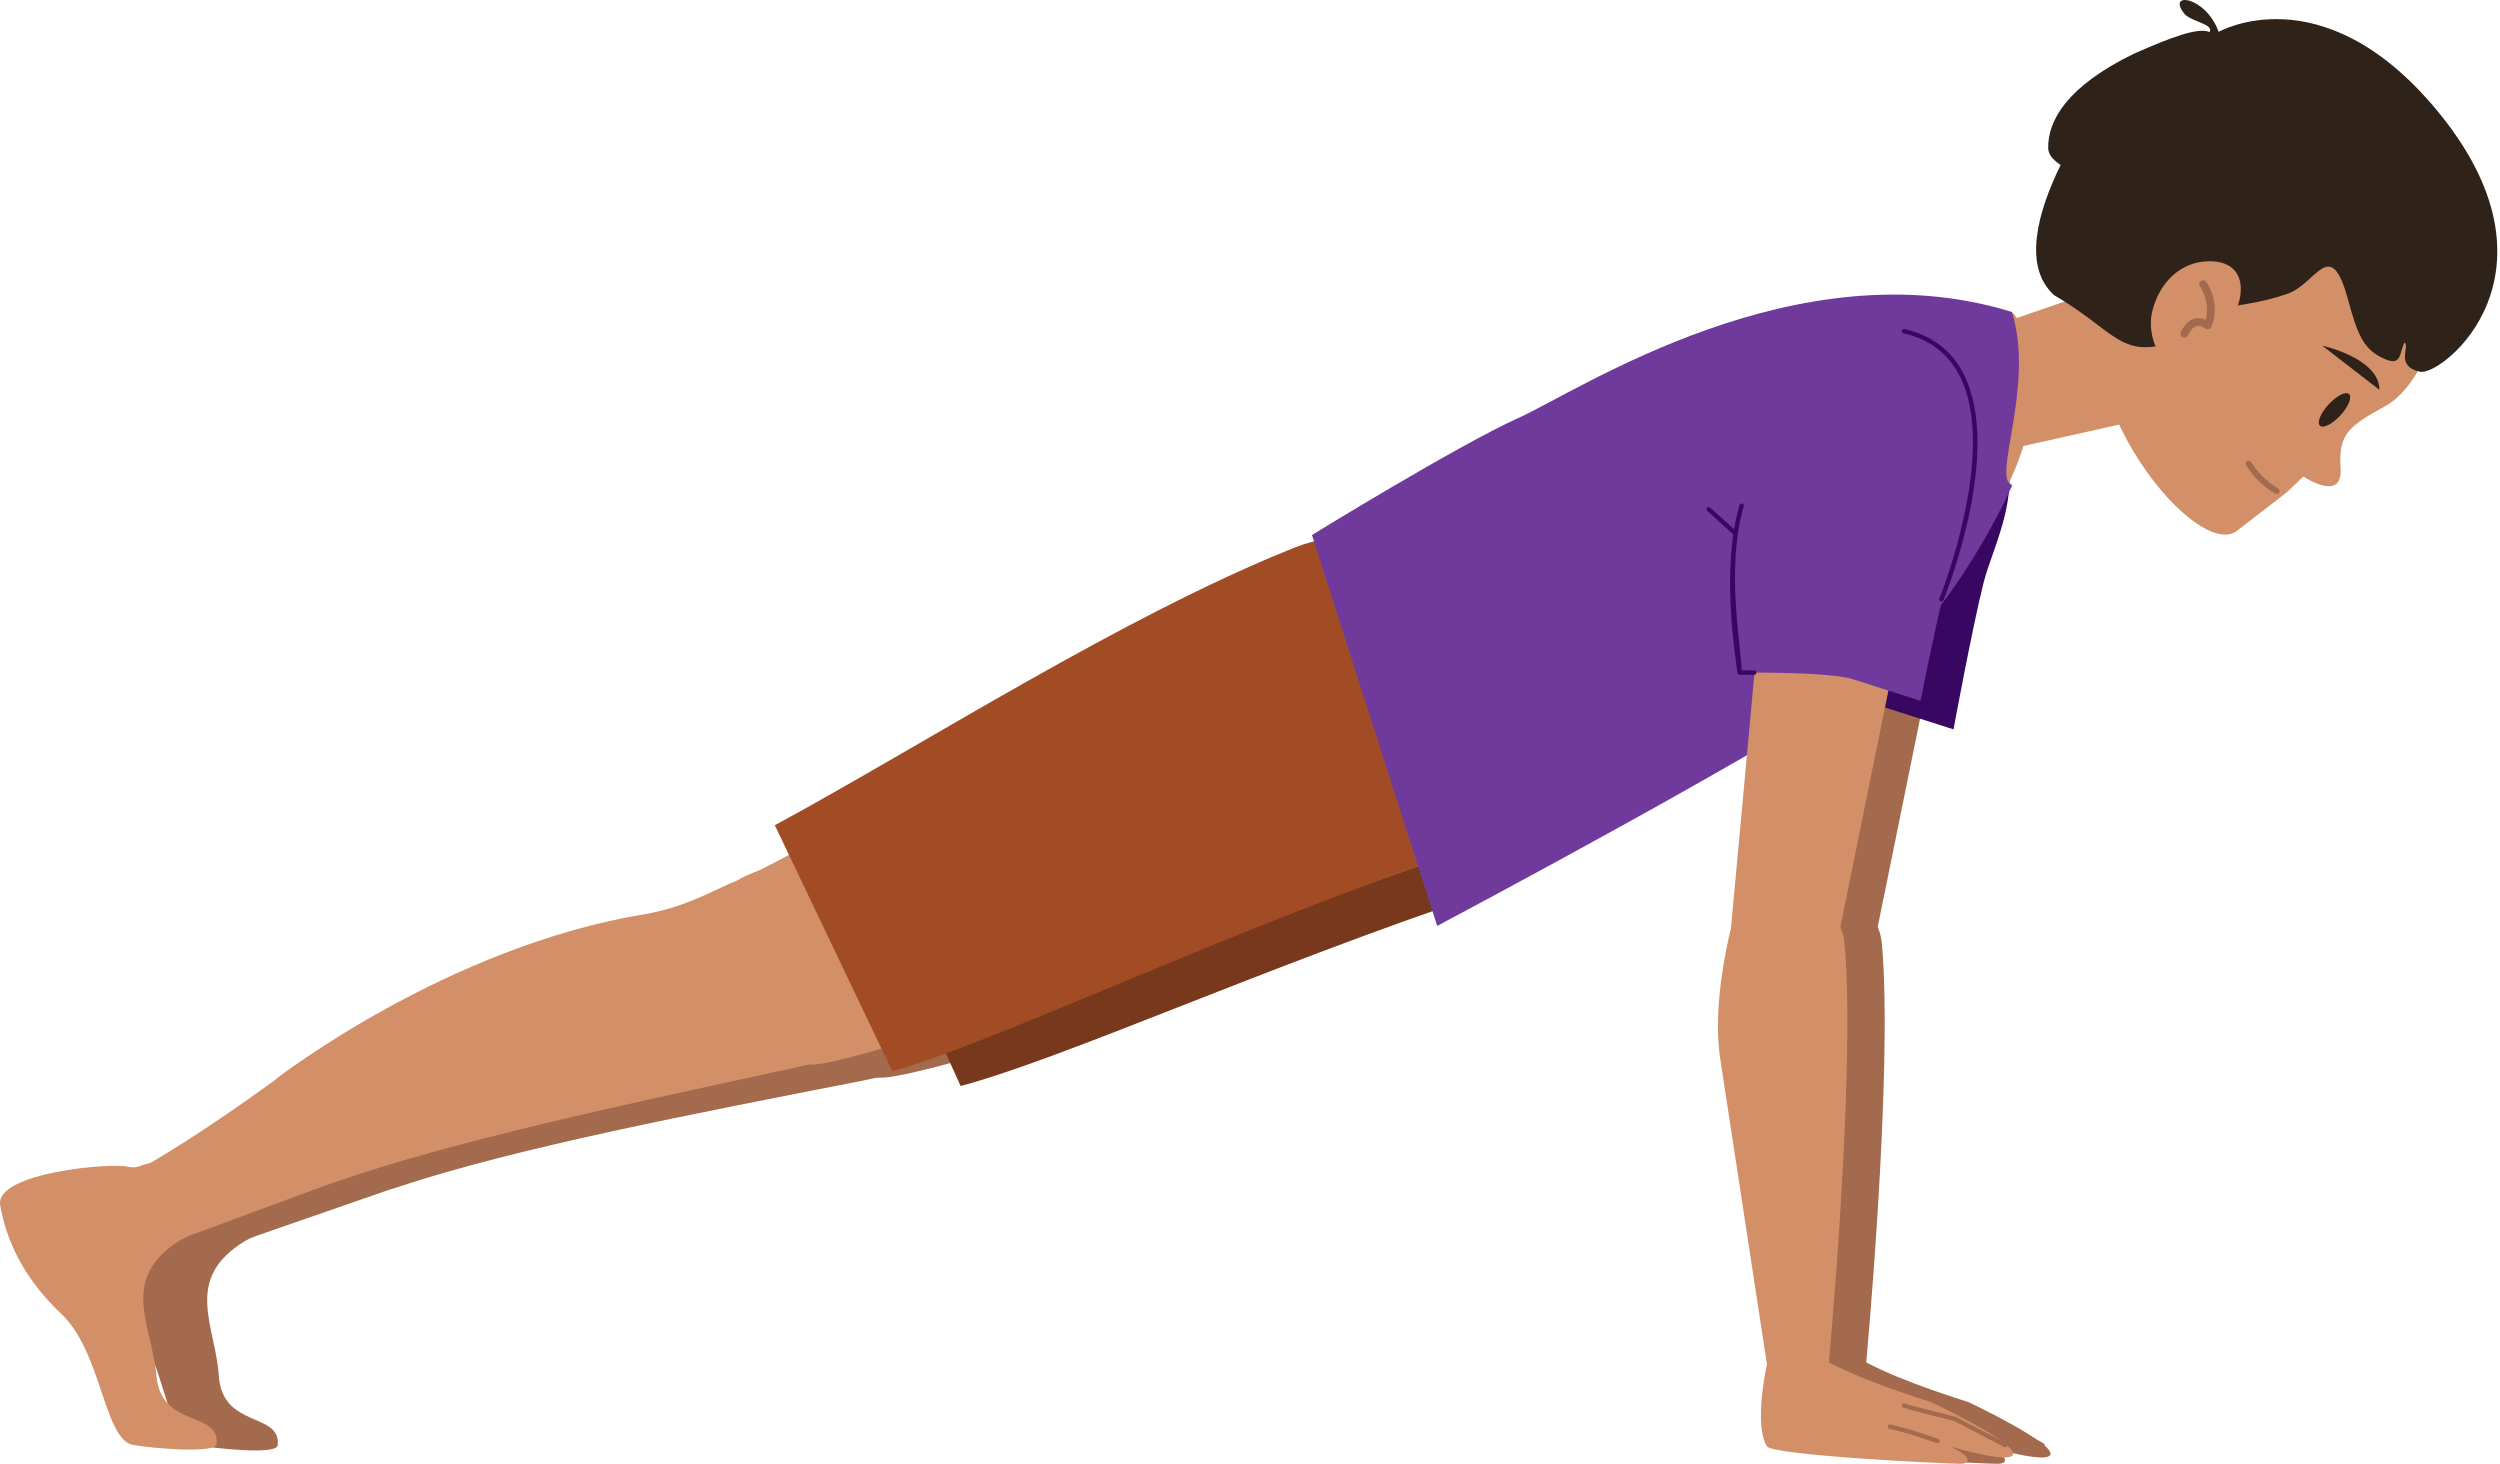
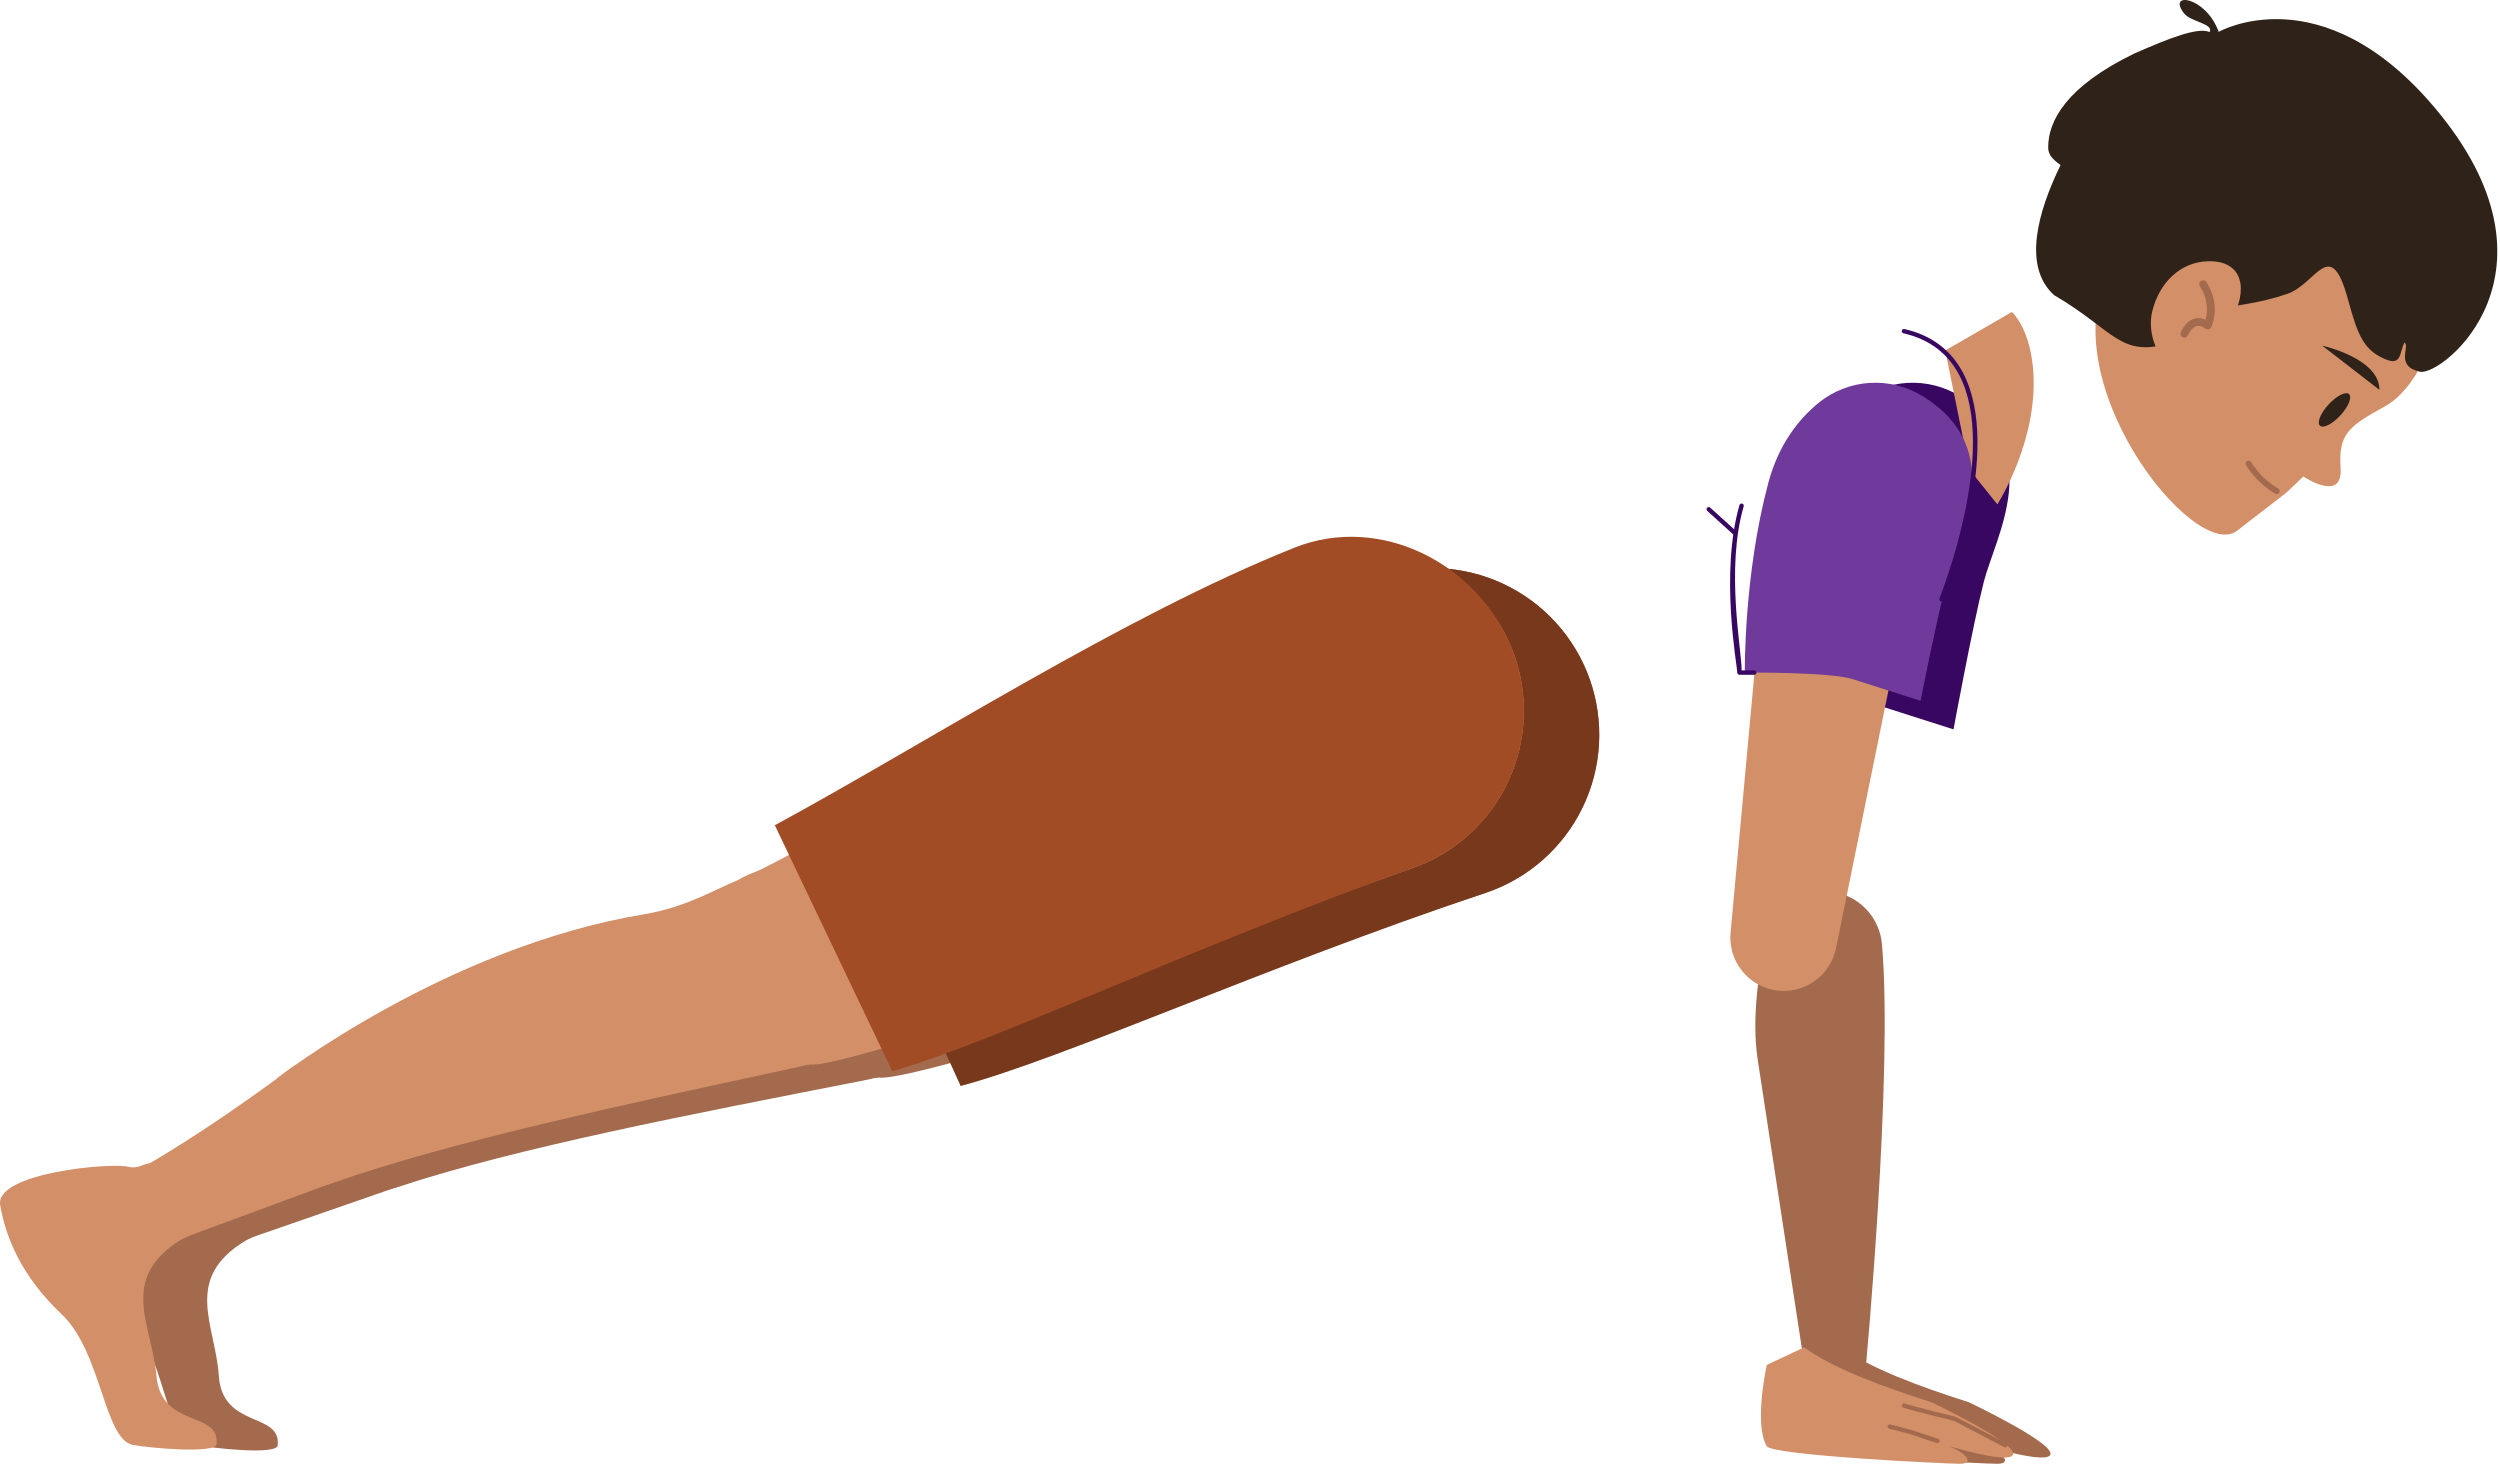
<svg xmlns="http://www.w3.org/2000/svg" width="649" height="380" viewBox="0 0 649 380" fill="none">
  <g clip-path="url(#clip0_143_244)">
    <path d="M67.302 306.943C65.943 304.815 63.896 303.216 61.502 302.415C59.107 301.614 56.51 301.658 54.144 302.54C53.031 303.013 51.795 303.115 50.619 302.831C46.535 301.536 15.827 303.629 17.162 312.128C18.497 320.626 22.346 330.699 32.562 340.76C42.777 350.821 42.885 373.584 50.414 375.032C55.547 376.042 71.814 377.753 72.087 375.215C73.017 366.471 57.731 370.949 56.807 357.18C55.923 343.948 47.38 331.999 63.692 322.109C64.933 321.358 66.013 320.368 66.868 319.196C67.723 318.024 68.336 316.693 68.672 315.282C69.008 313.871 69.06 312.406 68.825 310.975C68.59 309.543 68.072 308.173 67.302 306.943V306.943Z" fill="#A36A4D" />
    <path d="M110.29 305.649L66.612 320.809C65.916 321.054 65.18 321.379 64.422 321.71C62.983 322.374 61.415 322.708 59.831 322.688C58.247 322.668 56.688 322.294 55.267 321.595C53.846 320.895 52.599 319.887 51.617 318.644C50.635 317.401 49.944 315.954 49.593 314.409V314.409C49.079 312.161 49.311 309.806 50.253 307.701C51.196 305.596 52.797 303.854 54.817 302.74C62.374 298.565 75.852 290.551 94.388 277.308L110.29 305.649Z" fill="#A36A4D" />
    <path d="M185.748 239.92C134.193 247.398 89.694 280.581 89.694 280.581C89.694 280.581 81.561 315.299 103.765 307.992C134.69 297.84 178.972 289.348 223.757 280.575C225.388 280.256 227.23 279.84 229.266 279.332C245.538 275.111 253.843 257.601 248.31 243.913C242.778 230.224 224.692 223.38 210.051 231.627C204.98 233.487 196.859 238.312 185.748 239.92Z" fill="#A36A4D" />
    <path d="M385.658 231.793C327.385 251.351 273.708 268.712 246.394 276.053C236.521 278.711 230.093 280.045 228.143 279.72C215.116 281.3 202.887 273.258 199.322 261.138C196.031 249.93 200.811 237.548 211.1 231.206C215.093 229.495 219.245 227.487 223.506 225.291C262.729 205.06 311.768 167.115 356.57 150.261C361.957 148.228 367.696 147.29 373.45 147.502C379.204 147.714 384.859 149.07 390.082 151.493C395.306 153.916 399.994 157.356 403.872 161.612C407.751 165.868 410.742 170.855 412.67 176.28V176.28C414.592 181.696 415.417 187.44 415.096 193.178C414.775 198.915 413.315 204.532 410.801 209.699C408.286 214.866 404.768 219.481 400.451 223.275C396.135 227.068 391.106 229.964 385.658 231.793V231.793Z" fill="#A36A4D" />
    <path d="M385.658 231.793C327.385 251.351 276.72 274.57 249.383 281.927L220.158 217.466C259.364 197.229 311.78 167.115 356.581 150.261C361.969 148.228 367.707 147.29 373.462 147.502C379.216 147.714 384.87 149.07 390.094 151.493C395.317 153.916 400.005 157.356 403.884 161.612C407.762 165.868 410.753 170.855 412.681 176.28V176.28C414.604 181.697 415.428 187.441 415.106 193.18C414.785 198.918 413.323 204.535 410.808 209.702C408.292 214.87 404.773 219.484 400.455 223.277C396.137 227.07 391.107 229.965 385.658 231.793V231.793Z" fill="#78381C" />
    <path d="M50.077 306.703C48.676 304.603 46.597 303.046 44.188 302.291C41.778 301.537 39.183 301.631 36.834 302.557C35.733 303.056 34.5 303.185 33.32 302.922C29.208 301.719 -1.426 304.405 0.051 312.88C1.529 321.356 5.601 331.343 16.021 341.199C26.442 351.054 27.006 373.783 34.564 375.112C39.748 376.019 56.02 377.393 56.237 374.867C56.996 366.106 41.801 370.874 40.609 357.14C39.463 343.925 30.68 332.153 46.769 321.938C47.994 321.161 49.051 320.148 49.88 318.958C50.71 317.768 51.294 316.426 51.6 315.008C51.906 313.591 51.926 312.126 51.661 310.701C51.396 309.275 50.85 307.916 50.054 306.703H50.077Z" fill="#D38F68" />
    <path d="M93.059 304.57L49.712 320.586L47.545 321.538C46.12 322.228 44.559 322.592 42.975 322.602C41.392 322.612 39.827 322.269 38.393 321.597C36.959 320.926 35.693 319.943 34.687 318.72C33.681 317.497 32.961 316.065 32.579 314.529V314.529C32.022 312.291 32.208 309.932 33.108 307.809C34.008 305.686 35.574 303.912 37.569 302.756C45.047 298.433 58.359 290.152 76.627 276.52L93.059 304.57Z" fill="#D38F68" />
    <path d="M167.194 237.348C115.805 245.846 71.945 279.902 71.945 279.902C71.945 279.902 64.49 314.774 86.557 307.04C117.299 296.277 161.411 286.889 206.001 277.25C207.627 276.902 209.463 276.446 211.488 275.898C227.675 271.335 235.631 253.689 229.831 240.108C224.03 226.528 205.807 220.072 191.332 228.587C186.301 230.532 178.276 235.517 167.194 237.348V237.348Z" fill="#D38F68" />
    <path d="M366.91 225.291C309.036 246 255.691 264.423 228.553 272.299C218.737 275.151 212.338 276.628 210.387 276.332C197.389 278.163 185.007 270.366 181.202 258.32C177.689 247.181 182.223 234.707 192.381 228.159C196.374 226.351 200.458 224.281 204.672 222.005C243.457 200.993 291.76 162.118 336.22 144.351C341.565 142.212 347.284 141.16 353.041 141.258C358.798 141.355 364.478 142.599 369.749 144.918C375.019 147.237 379.775 150.583 383.736 154.762C387.698 158.94 390.787 163.867 392.822 169.253V169.253C394.85 174.63 395.788 180.357 395.58 186.1C395.372 191.843 394.023 197.487 391.611 202.703C389.199 207.919 385.773 212.602 381.532 216.481C377.291 220.359 372.321 223.354 366.91 225.291V225.291Z" fill="#D38F68" />
    <path d="M366.91 225.291C309.036 246 258.811 270.235 231.65 278.112L201.142 214.232C239.926 193.225 291.572 159.928 336.031 142.178C358.56 133.184 384.266 146.553 392.822 169.242C394.852 174.619 395.791 180.347 395.584 186.091C395.377 191.836 394.028 197.481 391.616 202.698C389.204 207.916 385.778 212.601 381.536 216.48C377.294 220.358 372.322 223.354 366.91 225.291V225.291Z" fill="#A24C26" />
-     <path d="M518.545 117.288L519.013 84.133L552.111 72.703L558.567 108.333L518.545 117.288V117.288Z" fill="#D38F68" />
-     <path d="M504.469 156.95C504.469 156.95 530.232 115.885 508.25 108.06C486.269 100.234 471.114 111.162 468.16 142.07L458.949 242.145C458.631 245.659 459.667 249.162 461.844 251.939C464.021 254.716 467.175 256.558 470.664 257.088V257.088C474.18 257.623 477.768 256.786 480.684 254.75C483.601 252.714 485.623 249.634 486.332 246.149L504.469 156.95Z" fill="#A36A4D" />
    <path d="M508.94 102.921C504.817 100.339 499.991 99.108 495.135 99.398C490.279 99.689 485.635 101.486 481.849 104.54C476.675 108.767 471.451 115.303 468.765 125.301C462.348 149.217 461.504 182.035 461.504 182.035C461.504 182.035 483.377 181.801 489.451 183.7L507.132 189.347C507.132 189.347 512.043 162.711 514.969 151.133C517.895 139.555 531.435 116.923 508.94 102.921V102.921Z" fill="#380762" />
    <path d="M484.261 356.039C484.261 356.039 491.522 278.967 488.556 245.111C488.284 241.977 487.038 239.008 484.992 236.619C482.946 234.231 480.203 232.543 477.149 231.793L476.789 231.707C474.841 231.235 472.818 231.156 470.839 231.476C468.859 231.796 466.964 232.508 465.264 233.571C463.564 234.634 462.093 236.025 460.938 237.664C459.783 239.303 458.967 241.156 458.538 243.115C456.496 252.343 454.745 264.395 456.257 274.798L468.833 357.043C468.742 361.794 472.546 365.513 476.63 365.502C481.016 365.49 484.985 361.138 484.261 356.039Z" fill="#A36A4D" />
    <path d="M468.354 354.334C468.354 354.334 464.932 369.733 468.354 375.437C469.797 377.838 515.06 380 518.545 380C523.108 380 519.686 375.631 508.279 373.156C508.279 373.156 530.523 380.57 532.234 377.718C533.945 374.867 511.131 364.03 511.131 364.03C497.607 359.718 485.465 355.161 478.05 349.771L468.354 354.334Z" fill="#A36A4D" />
    <path d="M512.557 374.582C512.498 374.59 512.438 374.59 512.38 374.582L505.535 372.301L500.151 370.886C500.005 370.847 499.879 370.752 499.803 370.621C499.726 370.49 499.705 370.334 499.744 370.187C499.782 370.041 499.877 369.915 500.008 369.839C500.139 369.762 500.295 369.741 500.442 369.78L505.861 371.205L512.739 373.487C512.89 373.511 513.026 373.594 513.116 373.718C513.206 373.843 513.242 373.997 513.218 374.148C513.194 374.3 513.111 374.435 512.987 374.525C512.863 374.615 512.708 374.652 512.557 374.628V374.582Z" fill="#A36A4D" />
-     <path d="M530.238 375.722C530.147 375.721 530.057 375.699 529.975 375.66L516.92 368.844C515.95 368.616 506.71 366.391 503.802 365.422C503.73 365.398 503.665 365.361 503.608 365.312C503.551 365.263 503.505 365.203 503.471 365.136C503.437 365.069 503.417 364.996 503.412 364.921C503.406 364.847 503.416 364.771 503.439 364.7C503.463 364.629 503.5 364.563 503.549 364.507C503.598 364.45 503.658 364.403 503.725 364.37C503.792 364.336 503.865 364.316 503.94 364.311C504.015 364.305 504.09 364.314 504.161 364.338C507.098 365.319 517.131 367.726 517.233 367.76C517.277 367.77 517.319 367.786 517.359 367.806L530.477 374.65C530.591 374.709 530.682 374.804 530.736 374.92C530.789 375.037 530.802 375.168 530.771 375.293C530.741 375.417 530.67 375.528 530.569 375.607C530.468 375.686 530.343 375.729 530.215 375.728L530.238 375.722Z" fill="#A36A4D" />
    <path d="M522.281 80.991C522.281 80.991 526.593 84.698 527.7 94.845C529.73 113.495 518.517 130.937 518.517 130.937L511.262 121.897L504.988 90.983L522.281 80.991Z" fill="#D38F68" />
-     <path d="M522.281 80.99C528.39 100.211 516.817 124.788 522.412 125.889C522.412 125.889 508.359 158.473 485.738 175.881C465.884 191.16 373.099 240.365 373.099 240.365L340.588 138.887C340.588 138.887 378.38 115.628 394.202 108.493C410.024 101.358 466.403 63.64 522.281 80.99Z" fill="#6F3A9C" />
    <path d="M633.444 83.032C633.444 83.032 628.75 100.143 619.242 105.413C609.734 110.683 607.019 112.548 607.618 121.577C608.217 130.606 597.95 123.699 597.95 123.699L593.889 127.566C592.988 128.427 583.458 135.608 580.805 137.735C569.786 146.582 530.62 97.286 548.683 68.061C560.468 58.828 573.11 50.743 586.435 43.917L626.594 71.705L633.444 83.032Z" fill="#D38F68" />
    <path d="M531.709 38.431C531.624 31.398 536.415 22.461 554.044 13.905C563.404 9.776 570.704 6.987 573.596 8.327C574.857 6.223 568.725 5.641 567.037 3.536C562.371 -2.281 572.604 -1.066 575.969 8.27C575.969 8.27 602.599 -6.952 632.035 27.936C667.967 70.559 633.985 97.799 628.208 96.493C621.62 95.004 625.789 89.906 624.175 88.896C622.852 91.748 623.428 95.022 619.225 93.248C613.698 90.921 612.112 87.253 609.529 77.706C604.966 60.977 601.378 73.679 593.804 76.28C579.043 81.362 571.298 77.455 564.014 88.828C550.4 93.236 549.105 85.867 533.215 76.599C525.036 69.139 528.994 55 534.926 42.851C532.713 41.288 531.772 40.079 531.709 38.431V38.431Z" fill="#2F2219" />
    <path d="M573.071 67.827C566.164 68.043 560.615 73.188 558.733 80.779C557.706 84.926 558.904 90.139 561.51 92.905C566.946 98.706 576.174 88.342 579.231 83.095C583.532 75.738 582.727 67.502 573.071 67.827V67.827Z" fill="#D38F68" />
    <path d="M617.696 101.204L602.867 89.74C602.867 89.74 617.696 92.968 617.696 101.204Z" fill="#2F2219" />
    <path d="M607.572 107.826C609.655 105.562 610.657 103.093 609.809 102.312C608.96 101.532 606.583 102.735 604.499 104.999C602.415 107.264 601.414 109.732 602.262 110.513C603.111 111.294 605.488 110.091 607.572 107.826Z" fill="#2F2219" />
    <path d="M566.21 87.191C566.313 87.344 566.455 87.468 566.621 87.55C566.862 87.665 567.139 87.68 567.392 87.592C567.644 87.503 567.851 87.318 567.967 87.076C568.457 86.073 569.261 84.829 570.357 84.607C570.729 84.568 571.105 84.605 571.462 84.717C571.819 84.829 572.149 85.013 572.433 85.257C572.554 85.364 572.699 85.441 572.856 85.48C573.012 85.52 573.176 85.522 573.334 85.485C573.489 85.453 573.634 85.385 573.757 85.286C573.88 85.186 573.977 85.059 574.041 84.915C576.665 78.641 572.9 73.411 572.746 73.188C572.668 73.081 572.569 72.99 572.455 72.921C572.342 72.852 572.216 72.806 572.084 72.786C571.953 72.766 571.819 72.772 571.689 72.804C571.56 72.836 571.439 72.893 571.332 72.972C571.223 73.049 571.13 73.147 571.06 73.26C570.989 73.374 570.943 73.501 570.922 73.633C570.902 73.765 570.909 73.9 570.942 74.029C570.975 74.159 571.034 74.28 571.115 74.386C571.954 75.638 572.518 77.053 572.77 78.538C573.022 80.024 572.955 81.546 572.575 83.004C571.772 82.612 570.866 82.484 569.986 82.639C568.446 82.941 567.134 84.145 566.147 86.221C566.075 86.375 566.043 86.544 566.054 86.714C566.065 86.883 566.119 87.047 566.21 87.191V87.191ZM587.005 125.479L585.922 124.429C584.846 123.305 583.89 122.072 583.07 120.75C582.964 120.577 582.932 120.37 582.978 120.172C583.025 119.975 583.148 119.804 583.32 119.697C583.492 119.59 583.699 119.555 583.897 119.599C584.094 119.643 584.267 119.764 584.376 119.935C585.147 121.165 586.044 122.311 587.051 123.357C588.344 124.704 589.814 125.871 591.42 126.825C591.509 126.875 591.587 126.943 591.65 127.024C591.712 127.105 591.758 127.198 591.784 127.297C591.811 127.396 591.817 127.499 591.803 127.601C591.789 127.702 591.754 127.8 591.702 127.888C591.649 127.976 591.58 128.053 591.498 128.114C591.415 128.175 591.321 128.219 591.222 128.243C591.122 128.267 591.019 128.271 590.918 128.255C590.817 128.238 590.72 128.202 590.633 128.148C589.336 127.384 588.121 126.489 587.005 125.479V125.479Z" fill="#A36A4D" />
    <path d="M494.773 156.95C494.773 156.95 520.536 115.885 498.554 108.06C476.573 100.234 461.418 111.162 458.464 142.07L449.253 242.145C448.935 245.659 449.97 249.162 452.148 251.939C454.325 254.716 457.479 256.558 460.968 257.088V257.088C464.484 257.623 468.072 256.786 470.988 254.75C473.905 252.714 475.927 249.634 476.635 246.149L494.773 156.95Z" fill="#D38F68" />
    <path d="M499.244 102.921C495.121 100.339 490.296 99.108 485.439 99.398C480.583 99.689 475.939 101.486 472.153 104.54C466.979 108.767 461.755 115.303 459.069 125.301C452.652 149.217 452.949 174.62 452.949 174.62C452.949 174.62 474.822 174.386 480.896 176.286L498.577 181.932C498.577 181.932 502.347 162.711 505.273 151.133C508.199 139.555 521.739 116.923 499.244 102.921V102.921Z" fill="#6F3A9C" />
-     <path d="M474.565 356.039C474.565 356.039 481.826 278.967 478.86 245.111C478.588 241.977 477.342 239.008 475.296 236.619C473.25 234.231 470.507 232.543 467.453 231.793L467.093 231.707C465.145 231.235 463.122 231.156 461.143 231.476C459.163 231.796 457.268 232.508 455.568 233.571C453.868 234.634 452.397 236.025 451.242 237.664C450.087 239.303 449.271 241.156 448.842 243.115C446.8 252.343 445.049 264.395 446.561 274.798L459.137 357.043C459.046 361.794 462.85 365.513 466.934 365.502C471.32 365.49 475.289 361.138 474.565 356.039Z" fill="#D38F68" />
    <path d="M458.658 354.334C458.658 354.334 455.236 369.733 458.658 375.437C460.101 377.838 505.364 380 508.849 380C513.412 380 509.99 375.631 498.583 373.156C498.583 373.156 520.827 380.57 522.538 377.718C524.249 374.867 501.435 364.03 501.435 364.03C487.911 359.718 475.768 355.161 468.354 349.771L458.658 354.334Z" fill="#D38F68" />
    <path d="M502.861 374.582C502.802 374.59 502.742 374.59 502.684 374.582L495.839 372.301L490.455 370.886C490.309 370.847 490.183 370.752 490.107 370.621C490.03 370.49 490.009 370.334 490.047 370.187C490.086 370.041 490.181 369.915 490.312 369.839C490.443 369.762 490.599 369.741 490.746 369.78L496.165 371.205L503.043 373.487C503.194 373.511 503.33 373.594 503.42 373.718C503.509 373.843 503.546 373.997 503.522 374.148C503.498 374.3 503.415 374.435 503.291 374.525C503.166 374.615 503.012 374.652 502.861 374.628V374.582Z" fill="#A36A4D" />
    <path d="M520.542 375.722C520.451 375.721 520.361 375.699 520.279 375.66L507.224 368.844C506.254 368.616 497.014 366.391 494.106 365.422C494.034 365.398 493.969 365.361 493.912 365.312C493.855 365.263 493.809 365.203 493.775 365.136C493.741 365.069 493.721 364.996 493.716 364.921C493.71 364.847 493.72 364.771 493.743 364.7C493.767 364.629 493.804 364.563 493.853 364.507C493.902 364.45 493.962 364.403 494.029 364.37C494.096 364.336 494.169 364.316 494.244 364.311C494.319 364.305 494.394 364.314 494.465 364.338C497.402 365.319 507.435 367.726 507.537 367.76C507.581 367.77 507.623 367.786 507.663 367.806L520.781 374.65C520.895 374.709 520.986 374.804 521.04 374.92C521.093 375.037 521.106 375.168 521.075 375.293C521.045 375.417 520.974 375.528 520.873 375.607C520.772 375.686 520.647 375.729 520.519 375.728L520.542 375.722Z" fill="#A36A4D" />
    <path d="M455.418 175.185H451.568C451.493 175.185 451.418 175.17 451.349 175.141C451.279 175.112 451.216 175.069 451.163 175.016C451.11 174.962 451.068 174.899 451.04 174.829C451.011 174.759 450.997 174.684 450.998 174.609C450.998 172.898 446.435 148.943 451.568 131.119C451.589 131.047 451.624 130.98 451.671 130.922C451.718 130.863 451.776 130.815 451.842 130.779C451.907 130.743 451.979 130.72 452.054 130.712C452.128 130.704 452.204 130.71 452.276 130.731C452.347 130.752 452.415 130.787 452.473 130.834C452.531 130.881 452.58 130.939 452.616 131.005C452.652 131.07 452.675 131.142 452.683 131.217C452.691 131.291 452.684 131.367 452.663 131.439C447.907 147.859 452.184 168.945 452.127 174.044H455.401C455.552 174.044 455.697 174.104 455.804 174.211C455.911 174.318 455.971 174.463 455.971 174.615C455.971 174.766 455.911 174.911 455.804 175.018C455.697 175.125 455.552 175.185 455.401 175.185H455.418Z" fill="#380762" />
    <path d="M450.405 138.95C450.263 138.95 450.127 138.897 450.023 138.802L443.178 132.602C443.077 132.498 443.018 132.359 443.015 132.214C443.012 132.069 443.065 131.928 443.163 131.82C443.26 131.712 443.395 131.646 443.54 131.634C443.685 131.623 443.829 131.667 443.943 131.758L450.787 137.958C450.872 138.035 450.932 138.137 450.959 138.25C450.985 138.362 450.977 138.48 450.935 138.587C450.892 138.695 450.819 138.787 450.723 138.852C450.628 138.917 450.515 138.951 450.399 138.95H450.405ZM504.001 156.135C503.927 156.135 503.854 156.122 503.784 156.095C503.715 156.066 503.652 156.024 503.599 155.971C503.546 155.918 503.504 155.855 503.475 155.785C503.447 155.716 503.432 155.642 503.432 155.567C503.432 155.491 503.447 155.417 503.476 155.348C503.63 154.966 518.876 117.071 508.644 97.417C505.684 91.713 500.819 88.063 494.18 86.534C494.101 86.524 494.026 86.497 493.958 86.455C493.89 86.413 493.832 86.358 493.787 86.293C493.742 86.228 493.711 86.154 493.696 86.076C493.682 85.998 493.683 85.918 493.701 85.84C493.719 85.763 493.753 85.69 493.801 85.627C493.848 85.564 493.908 85.511 493.978 85.472C494.047 85.433 494.123 85.409 494.202 85.401C494.281 85.394 494.361 85.403 494.436 85.428C501.412 87.025 506.534 90.886 509.659 96.892C520.108 117.014 505.17 154.207 504.526 155.781C504.483 155.886 504.41 155.975 504.317 156.038C504.224 156.101 504.114 156.134 504.001 156.135V156.135Z" fill="#380762" />
  </g>
  <defs>
    <clipPath id="clip0_143_244">
      <rect width="648.307" height="380" fill="white" />
    </clipPath>
  </defs>
</svg>